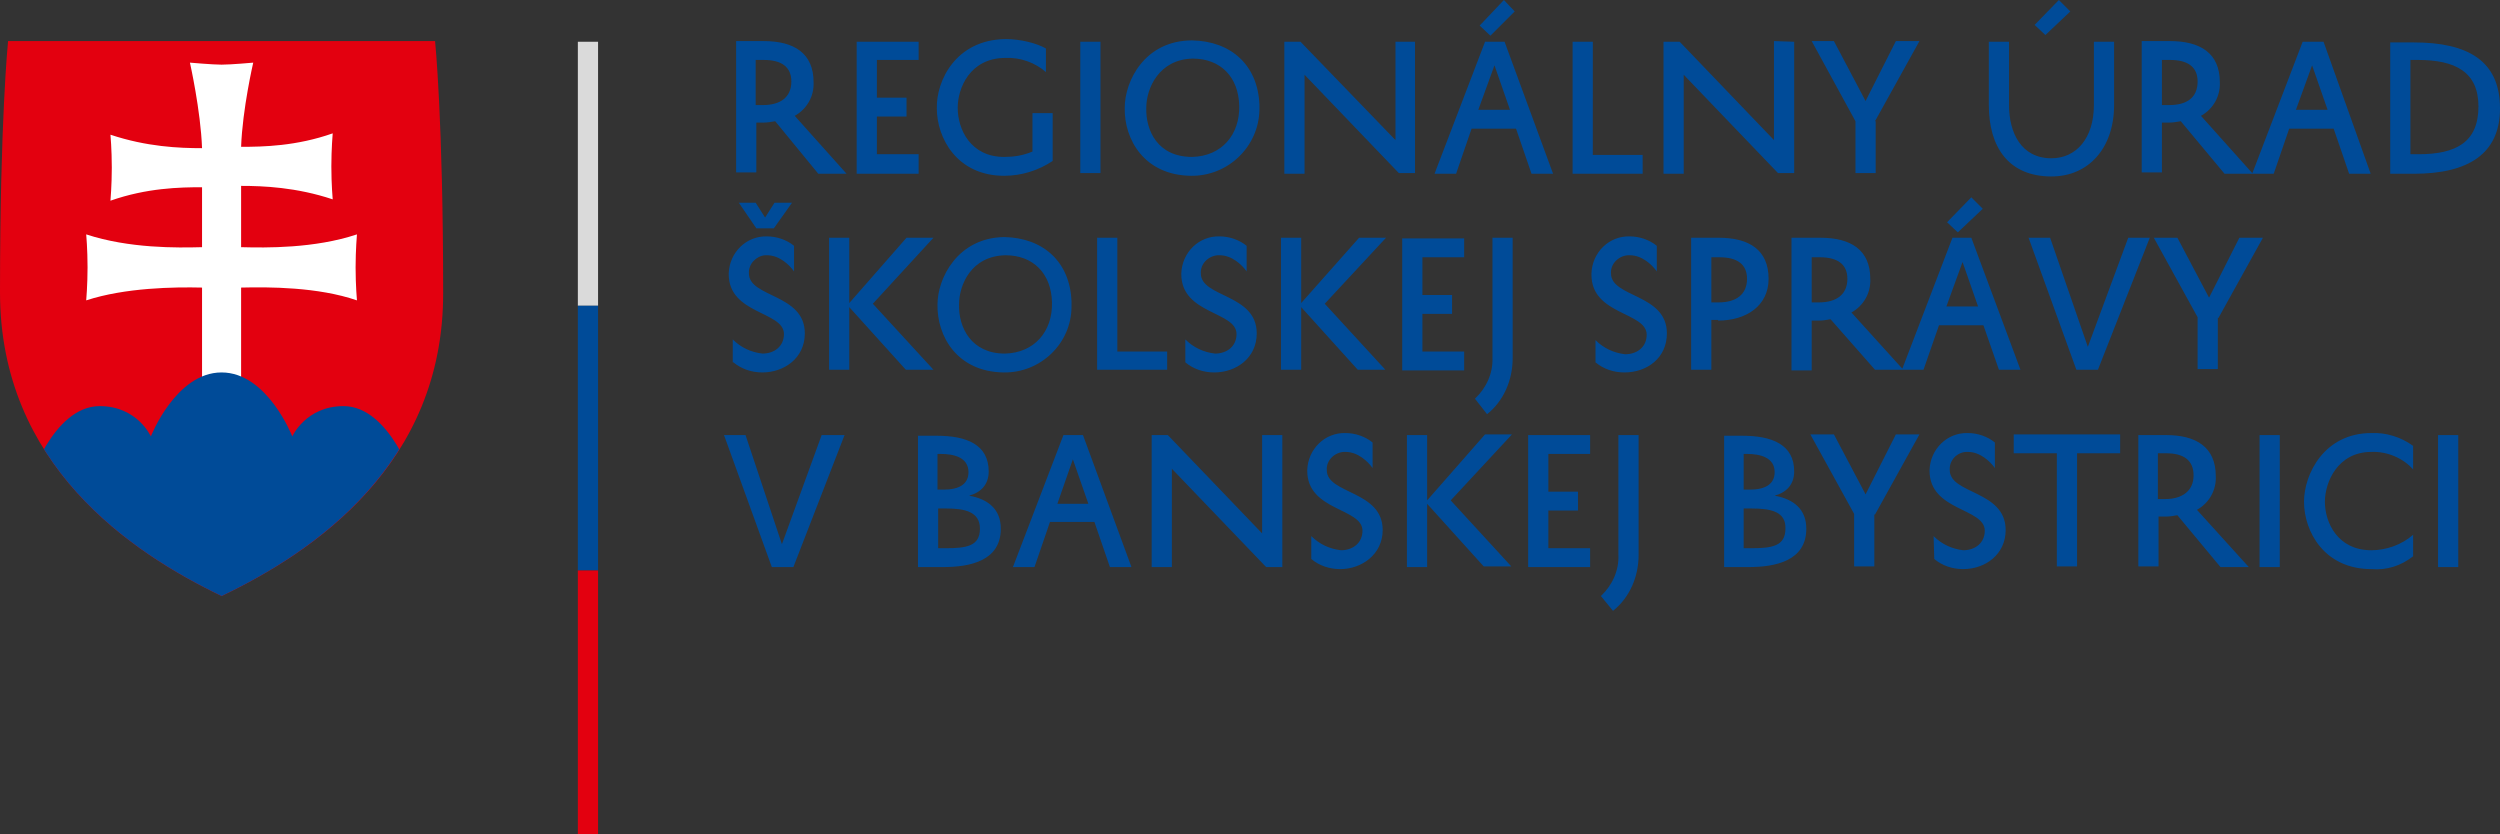
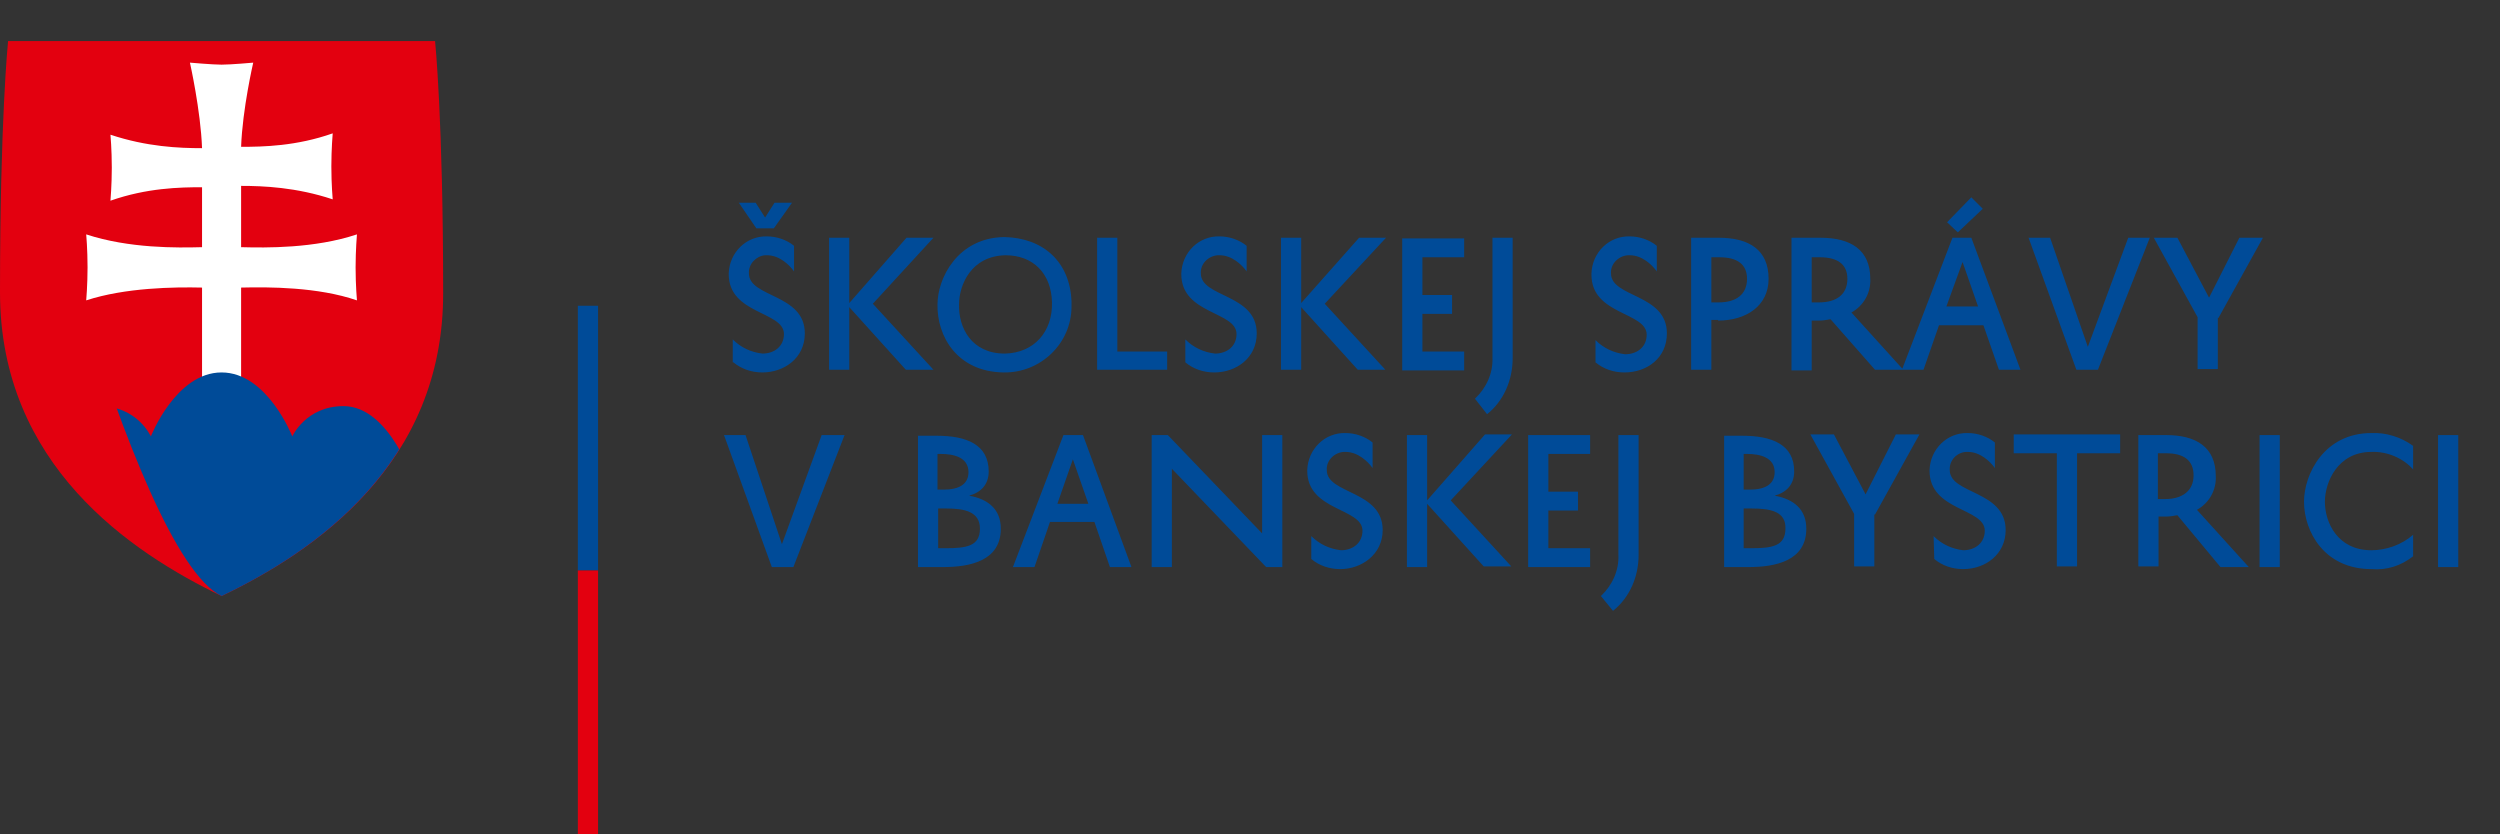
<svg xmlns="http://www.w3.org/2000/svg" xmlns:xlink="http://www.w3.org/1999/xlink" version="1.1" id="Layer_1" x="0px" y="0px" viewBox="0 0 371.2 123.9" style="enable-background:new 0 0 371.2 123.9;" xml:space="preserve">
  <rect x="0" y="0" width="371.2" height="123.9" fill="#333333" stroke="none" />
  <style type="text/css">
	.st0{fill:#E3000F;}
	.st1{clip-path:url(#SVGID_2_);fill:#FFFFFF;}
	.st2{clip-path:url(#SVGID_4_);fill:#004B98;}
	.st3{fill:#DADADA;}
	.st4{fill:#004B98;}
</style>
  <path class="st0" d="M32.9,88.5C19.4,82,0,69,0,43.4S1.2,6.1,1.2,6.1h63.4c0,0,1.2,11.7,1.2,37.3C65.9,69,46.5,82,32.9,88.5" />
  <g>
    <g>
      <g>
        <g>
          <defs>
            <path id="SVGID_1_" d="M32.9,6.1H1.2c0,0-1.2,11.7-1.2,37.3S19.4,82,32.9,88.5C46.5,82,65.8,69,65.8,43.4S64.6,6.1,64.6,6.1       H32.9z" />
          </defs>
          <clipPath id="SVGID_2_">
            <use xlink:href="#SVGID_1_" style="overflow:visible;" />
          </clipPath>
          <path class="st1" d="M35.8,36.7c3.7,0.1,10.9,0.2,17.2-1.9c0,0-0.2,2.3-0.2,4.9c0,2.7,0.2,4.9,0.2,4.9c-5.8-2-13.1-2-17.2-1.9      v14.2H30V42.7c-4.1-0.1-11.4,0-17.2,1.9c0,0,0.2-2.3,0.2-4.9c0-2.7-0.2-4.9-0.2-4.9c6.4,2.1,13.5,2,17.2,1.9v-8.9      c-3.3,0-8.2,0.1-13.6,2c0,0,0.2-2.3,0.2-4.9c0-2.7-0.2-4.9-0.2-4.9c5.4,1.8,10.2,2,13.6,2c-0.2-5.6-1.8-12.7-1.8-12.7      s3.4,0.3,4.7,0.3c1.4,0,4.7-0.3,4.7-0.3s-1.6,6.9-1.8,12.5c3.3,0,8.2-0.1,13.6-2c0,0-0.2,2.3-0.2,4.9c0,2.7,0.2,4.9,0.2,4.9      c-5.4-1.8-10.3-2-13.6-2C35.8,27.6,35.8,36.7,35.8,36.7z" />
        </g>
      </g>
    </g>
  </g>
  <g>
    <g>
      <g>
        <g>
          <defs>
-             <path id="SVGID_3_" d="M32.9,6.1H1.2c0,0-1.2,11.7-1.2,37.3S19.4,82,32.9,88.5C46.5,82,65.8,69,65.8,43.4S64.6,6.1,64.6,6.1       H32.9z" />
+             <path id="SVGID_3_" d="M32.9,6.1H1.2S19.4,82,32.9,88.5C46.5,82,65.8,69,65.8,43.4S64.6,6.1,64.6,6.1       H32.9z" />
          </defs>
          <clipPath id="SVGID_4_">
            <use xlink:href="#SVGID_3_" style="overflow:visible;" />
          </clipPath>
          <path class="st2" d="M32.3,96.9l-28.1-25c0,0,3.6-11.6,10.6-11.6c5.6,0,7.6,4.5,7.6,4.5s3.7-9.5,10.5-9.5s10.5,9.5,10.5,9.5      s2-4.5,7.6-4.5c7,0,10.6,11.6,10.6,11.6L32.3,96.9z" />
        </g>
      </g>
    </g>
  </g>
-   <rect x="85.8" y="6.2" class="st3" width="3" height="39.2" />
  <rect x="85.8" y="45.4" class="st4" width="3" height="39.3" />
  <rect x="85.8" y="84.7" class="st0" width="3" height="39.2" />
  <g>
    <path class="st4" d="M362,84.2h3V64.6h-3V84.2z M342.1,74.5c0,4.4,3,10,10,10c2.3,0.2,4.4-0.5,6.2-1.9v-3.2c-1.7,1.5-4,2.3-6.2,2.3   c-5,0-6.9-4.1-6.9-7.2c0-2.9,1.9-7.4,6.9-7.4c2.3-0.1,4.7,0.9,6.2,2.6v-3.5c-1.8-1.3-4-2-6.2-1.9C345.1,64.3,342.1,70.4,342.1,74.5   L342.1,74.5z M335.5,84.2h3V64.6h-3V84.2z M320.4,67.3h1.2c2.6,0,4.1,1,4.1,3.3s-1.7,3.5-4.2,3.5h-1.1V67.3z M329.7,84.2h4.2   l-7.7-8.5c1.8-1,2.9-2.9,2.8-5c0-4.3-2.9-6.1-7.4-6.1h-4.1v19.5h3v-7.4h1.1c0.6,0,1.1-0.1,1.7-0.2L329.7,84.2z M299,67.3h6.4v16.8   h3V67.3h6.4v-2.8H299L299,67.3z M287.2,83c1.2,1,2.7,1.5,4.3,1.5c3.3,0,6.3-2.2,6.3-5.8c0-5.9-8.3-5.3-8.3-8.9   c-0.1-1.4,1-2.6,2.4-2.7c0.1,0,0.2,0,0.3,0c1.8,0,3.3,1.4,4,2.4v-3.8c-1.1-0.9-2.6-1.4-4-1.4c-3.1-0.1-5.6,2.4-5.7,5.5v0.1   c0,6,8.2,5.5,8.2,8.9c0,1.8-1.4,2.9-3.2,2.9c-1.7-0.2-3.2-0.9-4.4-2.1L287.2,83z M278.4,76.4l6.6-11.9h-3.5l-4.5,8.9l-4.7-8.9h-3.5   l6.5,11.8v7.8h3V76.4z M258.9,72.7v-5.3h0.5c1.9,0,4.1,0.5,4.1,2.7c0,1.8-1.4,2.6-3.7,2.6H258.9z M265.1,78.5c0,2.6-2,2.9-5.1,2.9   h-1.1v-5.9h1.2C263,75.5,265.2,76,265.1,78.5 M259.6,84.2c4,0,8.6-0.9,8.6-5.7c0-2.9-1.9-4.4-4.7-4.9c1.8-0.5,2.9-1.7,2.9-3.6   c0-4-3.3-5.3-7.7-5.3H256v19.5H259.6z M239.5,90.7c2.5-2,3.8-5.1,3.8-8.3V64.6h-3v17.8c0.1,2.3-0.9,4.5-2.6,6.1L239.5,90.7z    M236.1,81.4h-6.2v-5.6h4.4V73h-4.4v-5.6h6.2v-2.8h-9.2v19.6h9.2V81.4z M208.9,64.6v19.6h3v-9.4l8.4,9.3h4.1l-9-9.8l9.1-9.8h-4   l-8.6,9.8v-9.7H208.9z M194.7,83c1.2,1,2.7,1.5,4.3,1.5c3.2,0,6.3-2.2,6.3-5.8c0-5.9-8.3-5.3-8.3-8.9c-0.1-1.4,1.1-2.6,2.5-2.7   c0.1,0,0.2,0,0.3,0c1.8,0,3.3,1.4,4,2.4v-3.8c-1.1-0.9-2.6-1.4-4-1.4c-3.1-0.1-5.6,2.4-5.7,5.5v0.1c0,6,8.2,5.5,8.2,8.9   c0,1.8-1.4,2.9-3.2,2.9c-1.7-0.2-3.2-0.9-4.4-2.1L194.7,83z M187.4,64.6v14.6l-14-14.6H171v19.6h3V69.6l14,14.6h2.4V64.6H187.4z    M159.3,68.2l2.3,6.6H157L159.3,68.2z M157.9,64.6l-7.5,19.6h3.2l2.3-6.7h6.6l2.3,6.7h3.2l-7.2-19.6H157.9z M139.2,72.7v-5.3h0.5   c1.9,0,4.1,0.5,4.1,2.7c0,1.8-1.4,2.6-3.7,2.6H139.2z M145.5,78.5c0,2.6-2,2.9-5.1,2.9h-1.1v-5.9h1.2   C143.3,75.5,145.5,76,145.5,78.5 M140,84.2c4,0,8.6-0.9,8.6-5.7c0-2.9-1.9-4.4-4.7-4.9c1.8-0.5,2.9-1.7,2.9-3.6   c0-4-3.3-5.3-7.7-5.3h-2.8v19.5H140z M110.7,64.6h-3.2l7.1,19.6h3.2l7.6-19.6H122l-5.9,16.2L110.7,64.6z" />
    <path class="st4" d="M329.4,47.2l6.6-11.9h-3.5l-4.5,8.9l-4.7-8.9h-3.5l6.5,11.8v7.7h3V47.2z M304.4,35.3h-3.2l7.1,19.6h3.2   l7.7-19.6h-3.2L310,51.5L304.4,35.3z M294.4,31l-1.7-1.7l-3.6,3.7l1.6,1.5L294.4,31z M291.4,38.9l2.3,6.6H289L291.4,38.9z    M289.9,35.3l-7.5,19.6h3.2l2.3-6.6h6.6l2.3,6.6h3.2l-7.3-19.6H289.9z M269,38.2h1.2c2.6,0,4.1,1,4.1,3.2c0,2.3-1.6,3.5-4.2,3.5   H269V38.2z M278.4,54.9h4.2l-7.7-8.5c1.8-1,2.9-2.9,2.8-5c0-4.3-2.9-6.1-7.4-6.1H266V55h3v-7.4h1.1c0.6,0,1.1-0.1,1.7-0.2   L278.4,54.9z M254.1,38.2h1.2c2.6,0,4.1,1,4.1,3.2c0,2.3-1.6,3.5-4.2,3.5h-1.1V38.2z M255.1,47.6c4.2,0,7.5-2.2,7.5-6.2   c0-4.3-2.9-6.1-7.4-6.1h-4.1v19.6h3v-7.4H255.1z M236.9,53.8c1.2,1,2.7,1.5,4.3,1.5c3.3,0,6.3-2.1,6.3-5.8c0-5.9-8.3-5.3-8.3-8.9   c-0.1-1.4,1.1-2.6,2.5-2.7c0.1,0,0.2,0,0.3,0c1.8,0,3.3,1.4,4,2.4v-3.8c-1.1-0.9-2.6-1.4-4-1.4c-3.1-0.1-5.6,2.4-5.7,5.5   c0,0.1,0,0.1,0,0.2c0,6,8.2,5.5,8.2,8.9c0,1.8-1.4,2.9-3.2,2.9c-1.7-0.2-3.2-0.9-4.4-2.1L236.9,53.8z M220.8,61.5   c2.5-2,3.8-5.1,3.8-8.3V35.3h-3v17.8c0.1,2.3-0.9,4.5-2.6,6.1L220.8,61.5z M217.4,52.2h-6.2v-5.6h4.4v-2.8h-4.4v-5.6h6.2v-2.8h-9.2   v19.6h9.2V52.2z M190.2,35.3v19.6h3v-9.3l8.4,9.3h4.1l-9-9.8l9.1-9.8h-4l-8.6,9.7v-9.7H190.2z M176,53.8c1.2,1,2.7,1.5,4.3,1.5   c3.2,0,6.3-2.1,6.3-5.8c0-5.9-8.3-5.3-8.3-8.9c-0.1-1.4,1.1-2.6,2.5-2.7c0.1,0,0.2,0,0.3,0c1.8,0,3.3,1.4,4,2.4v-3.8   c-1.1-0.9-2.6-1.4-4-1.4c-3.1-0.1-5.6,2.4-5.7,5.5v0.1c0,6,8.2,5.5,8.2,8.9c0,1.8-1.4,2.9-3.2,2.9c-1.7-0.2-3.2-0.9-4.4-2.1   L176,53.8z M173.3,52.2h-7.4V35.3h-3v19.6h10.4V52.2z M142.4,45.2c0-2.9,1.8-7.2,6.9-7.3c4.1,0,6.8,2.7,6.9,7s-2.6,7.5-7,7.6   C144.2,52.5,142.3,48.6,142.4,45.2 M139.2,45.2c-0.1,4.7,2.9,10,9.8,10.1c5.5,0.1,10.1-4.3,10.1-9.8c0-0.2,0-0.5,0-0.7   c-0.2-5.9-4.2-9.5-10-9.6C142.2,35.3,139.2,41.3,139.2,45.2 M123.1,35.3v19.6h3v-9.3l8.4,9.3h4.1l-9-9.8l9-9.8h-4l-8.5,9.7v-9.7   H123.1z M115,30.1l-1.4,2.2l-1.4-2.2h-2.5l2.6,3.8h2.6l2.7-3.8H115z M108.9,53.8c1.2,1,2.7,1.5,4.3,1.5c3.2,0,6.3-2.1,6.3-5.8   c0-5.9-8.3-5.3-8.3-8.9c-0.1-1.4,1.1-2.6,2.4-2.7c0.1,0,0.2,0,0.3,0c1.8,0,3.3,1.4,4,2.4v-3.8c-1.1-0.9-2.6-1.4-4-1.4   c-3.1-0.1-5.6,2.4-5.7,5.5v0.1c0,6,8.2,5.5,8.2,8.9c0,1.8-1.4,2.9-3.2,2.9c-1.7-0.2-3.2-0.9-4.4-2.1V53.8z" />
-     <path class="st4" d="M357.9,8.9h1.1c5.6,0,9,1.8,9,6.9c0,5.3-3.3,7.1-8.9,7.1h-1.2V8.9z M358.4,25.8c8,0,12.8-2.9,12.8-9.7   c0-7.1-4.8-9.8-12.8-9.8h-3.5v19.5H358.4z M343.3,9.7l2.3,6.6h-4.7L343.3,9.7z M341.9,6.2l-7.5,19.6h3.2l2.3-6.7h6.6l2.3,6.7h3.2   L345,6.2L341.9,6.2z M321,8.9h1.2c2.6,0,4.1,1,4.1,3.2c0,2.4-1.6,3.5-4.2,3.5H321V8.9z M330.3,25.8h4.2l-7.7-8.6   c1.8-1,2.9-2.9,2.8-5c0-4.3-2.9-6.1-7.4-6.1H318v19.5h3v-7.4h1.1c0.6,0,1.1-0.1,1.7-0.2L330.3,25.8z M307.4,1.7L305.7,0l-3.6,3.7   l1.6,1.5L307.4,1.7z M295.3,6.2v9.4c0,6.2,2.9,10.6,9.3,10.6c5.5,0,9.3-4.2,9.3-10.6V6.2h-3v9.4c0,4.9-2.6,7.9-6.3,7.9   c-4.5,0-6.3-3.8-6.3-7.9V6.2H295.3z M278.4,18L285,6.1h-3.5l-4.5,8.9l-4.7-8.9H269l6.5,11.9v7.7h3V18z M263.4,6.1v14.7l-14-14.6   H247v19.6h3V11.1l14,14.6h2.4V6.2L263.4,6.1z M243.9,23h-7.4V6.2h-3v19.6h10.4V23z M224.9,1.7L223.3,0l-3.6,3.8l1.6,1.5L224.9,1.7z    M221.9,9.7l2.3,6.6h-4.7L221.9,9.7z M220.5,6.2L213,25.8h3.2l2.3-6.7h6.6l2.3,6.7h3.2l-7.2-19.6C223.5,6.2,220.5,6.2,220.5,6.2z    M207.2,6.2v14.6L193.1,6.2h-2.4v19.6h3V11.1l14,14.6h2.4V6.2H207.2z M170.2,16c0-2.9,1.9-7.2,6.9-7.3c4.1,0,6.8,2.7,6.9,7   s-2.6,7.5-7,7.6C171.9,23.3,170.1,19.4,170.2,16 M167,16c-0.1,4.7,2.9,10,9.8,10.1c5.5,0.1,10.1-4.3,10.2-9.8c0-0.2,0-0.5,0-0.7   c-0.2-5.9-4.2-9.5-10-9.6C170,6,167,12,167,16 M160.4,25.7h3V6.2h-3V25.7z M139.1,16.1c0,4.4,3,10,10,10c2.6,0,5.1-0.8,7.2-2.2   v-7.1h-3v5.7c-1.4,0.6-2.8,0.8-4.2,0.8c-5,0-6.9-4.1-6.9-7.3c0-2.9,1.8-7.4,7.1-7.4c2.2-0.1,4.4,0.7,6,2.1V7.2   c-1.4-0.8-3.8-1.4-6-1.4C141.9,5.9,139,12,139.1,16.1L139.1,16.1z M136.4,22.9h-6.2v-5.6h4.4v-2.8h-4.4V8.9h6.2V6.2h-9.2v19.6h9.2   V22.9z M112.2,8.9h1.2c2.6,0,4.1,1,4.1,3.2c0,2.4-1.7,3.5-4.2,3.5h-1.1V8.9z M121.5,25.8h4.2l-7.7-8.6c1.8-1,2.9-2.9,2.8-5   c0-4.3-2.9-6.1-7.4-6.1h-4.1v19.5h3v-7.4h1.1c0.6,0,1.1-0.1,1.7-0.2L121.5,25.8z" />
  </g>
</svg>